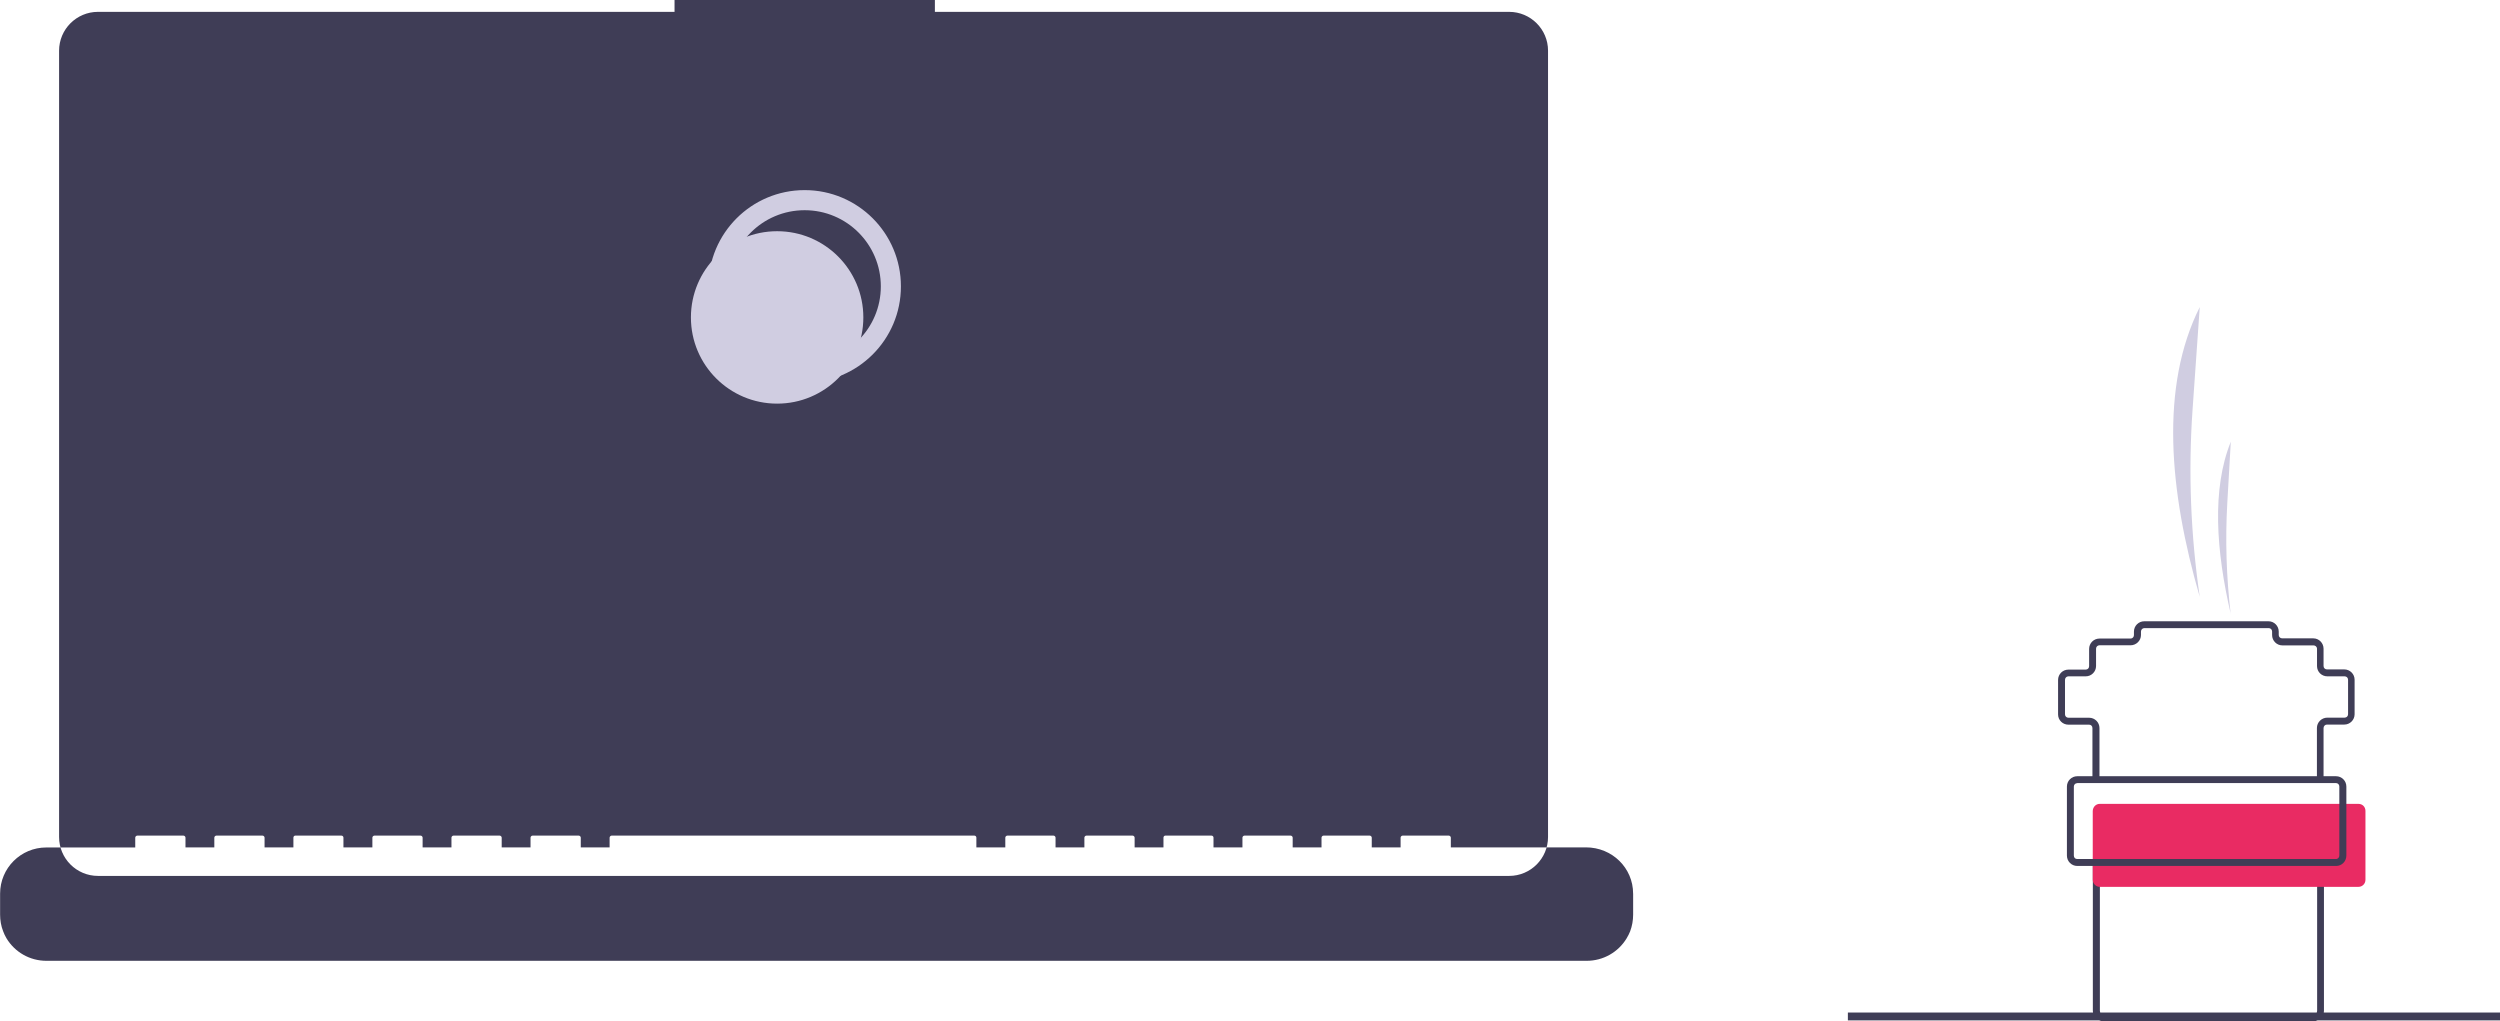
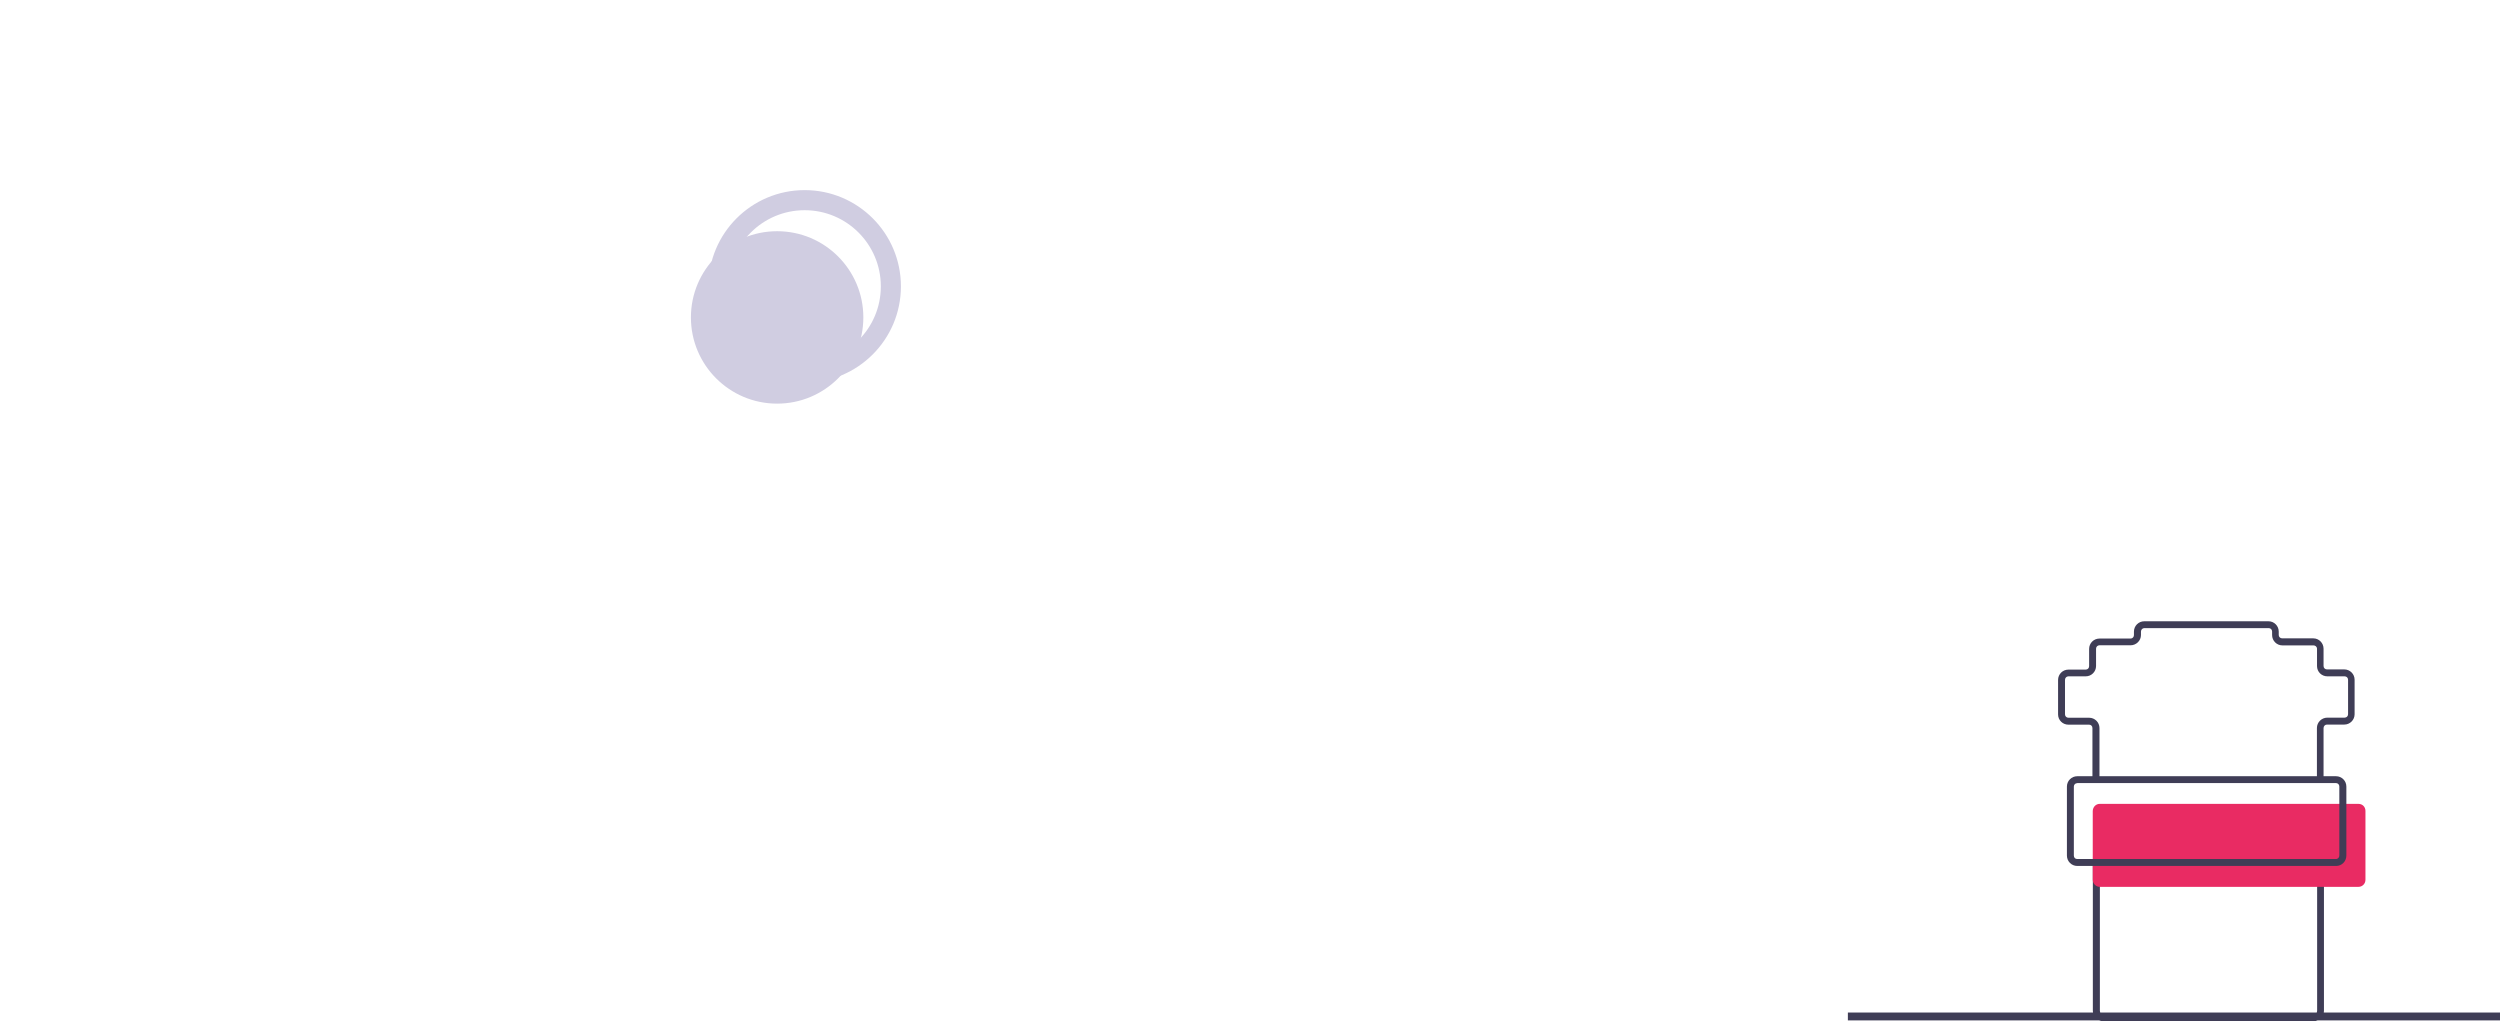
<svg xmlns="http://www.w3.org/2000/svg" viewBox="0 0 248.8 101.63" enable-background="new 0 0 248.8 101.63">
  <style type="text/css">.st0{fill:#3F3D56;} .st1{fill:#085198;} .st2{fill:none;stroke:#72547C;stroke-miterlimit:10;} .st3{fill:#D0CDE1;} .st4{fill:#2F2E41;} .st5{fill:#FFB8B8;} .st6{fill:#E92B63;} .st7{opacity:0.13;fill:#72547C;} .st8{fill:none;stroke:#D0CDE1;stroke-width:2;stroke-miterlimit:10;}</style>
-   <path d="M162.53 88.94v2.08c0 .57-.1 1.14-.3 1.67-.1.23-.2.46-.34.68-.84 1.4-2.35 2.25-3.98 2.25H4.62c-1.64 0-3.14-.85-3.98-2.25-.13-.22-.24-.45-.33-.7-.2-.5-.3-1.08-.3-1.65v-2.08c0-2.55 2.06-4.6 4.6-4.6h8.85v-.98c0-.1.1-.2.2-.2h4.6c.1 0 .2.1.2.2v.97h2.87v-.97c0-.1.1-.2.2-.2h4.6c.1 0 .2.1.2.2v.97h2.87v-.97c0-.1.08-.2.18-.2h4.6c.12 0 .2.1.2.2v.97h2.88v-.97c0-.1.1-.2.2-.2h4.6c.1 0 .2.1.2.2v.97h2.87v-.97c0-.1.1-.2.2-.2h4.6c.1 0 .2.1.2.2v.97h2.87v-.97c0-.1.1-.2.2-.2h4.6c.1 0 .2.1.2.2v.97h2.87v-.97c0-.1.1-.2.2-.2h36.1c.12 0 .2.1.2.2v.97h2.88v-.97c0-.1.1-.2.2-.2h4.6c.1 0 .2.1.2.2v.97h2.87v-.97c0-.1.1-.2.2-.2h4.6c.1 0 .2.1.2.2v.97h2.87v-.97c0-.1.08-.2.18-.2h4.6c.12 0 .2.1.2.2v.97h2.88v-.97c0-.1.1-.2.2-.2h4.6c.1 0 .2.1.2.2v.97h2.87v-.97c0-.1.1-.2.2-.2h4.6c.1 0 .2.1.2.2v.97h2.87v-.97c0-.1.1-.2.2-.2h4.6c.1 0 .2.1.2.2v.97h13.44c2.63 0 4.7 2.06 4.7 4.6zM150.2 1.18H93.04V0H67.13v1.18H9.75c-2.13 0-3.87 1.73-3.87 3.87V83.3c0 2.13 1.73 3.87 3.87 3.87H150.2c2.12 0 3.86-1.73 3.86-3.87V5.04c0-2.13-1.74-3.86-3.87-3.86z" class="st0" />
  <circle cx="80.08" cy="28.5" r="8.58" class="st8" />
  <circle cx="77.34" cy="31.59" r="8.58" class="st3" />
  <path d="M183.9 100.77h64.9v.78h-64.9zM231.28 77.6h-.7v-5.15c0-.57.47-1.03 1.04-1.03h1.72c.2 0 .34-.15.34-.34v-3.43c0-.2-.15-.34-.34-.34h-1.72c-.57 0-1.03-.45-1.03-1.02v-1.72c0-.2-.16-.34-.35-.34h-3.1c-.56 0-1.02-.46-1.02-1.03v-.35c0-.2-.15-.34-.34-.34h-12.37c-.2 0-.34.16-.34.35v.34c0 .56-.47 1.02-1.04 1.02h-3.1c-.18 0-.33.15-.33.34v1.72c0 .57-.46 1.03-1.03 1.03h-1.72c-.2 0-.34.16-.34.35v3.43c0 .2.15.34.34.34h2.06c.57 0 1.03.46 1.03 1.03v5.15h-.7v-5.15c0-.2-.14-.34-.33-.34h-2.06c-.57 0-1.03-.45-1.03-1.02v-3.43c0-.57.46-1.03 1.03-1.03h1.72c.2 0 .34-.15.34-.34v-1.72c0-.57.46-1.03 1.03-1.03h3.1c.18 0 .33-.15.33-.34v-.35c0-.57.46-1.03 1.03-1.03h12.36c.56 0 1.02.46 1.02 1.03v.34c0 .18.15.33.34.33h3.1c.56 0 1.02.46 1.02 1.03v1.72c0 .2.15.34.34.34h1.72c.57 0 1.03.46 1.03 1.03v3.43c0 .57-.46 1.03-1.03 1.03h-1.72c-.2 0-.34.16-.34.35v5.15zM230.25 101.63H209.3c-.56 0-1.02-.46-1.02-1.03V85.84h.7v14.76c0 .2.14.34.33.34h20.95c.2 0 .34-.15.34-.34V85.84h.68v14.76c0 .57-.46 1.03-1.03 1.03z" class="st0" />
  <path d="M208.96 80h25.75c.4 0 .7.3.7.7v6.86c0 .38-.3.7-.7.7h-25.74c-.38 0-.7-.32-.7-.7V80.7c.02-.4.32-.7.7-.7z" class="st6" />
-   <path d="M232.48 86.18h-25.75c-.57 0-1.03-.46-1.03-1.03v-6.87c0-.57.46-1.03 1.03-1.03h25.75c.57 0 1.03.46 1.03 1.03v6.87c0 .57-.45 1.03-1.02 1.03zm-25.75-8.24c-.2 0-.34.15-.34.34v6.87c0 .2.14.34.33.34h25.75c.2 0 .34-.16.34-.35v-6.87c0-.2-.15-.34-.34-.34h-25.75z" class="st0" />
-   <path d="M218.92 59.4c-.9-6.15-1.15-12.38-.72-18.58l.72-10.26c-3.96 7.9-3.07 18.27 0 28.84zM222 61.12c-.43-3.67-.55-7.37-.34-11.06l.35-6.1c-1.9 4.7-1.47 10.86 0 17.16z" class="st3" />
+   <path d="M232.48 86.18h-25.75c-.57 0-1.03-.46-1.03-1.03v-6.87c0-.57.46-1.03 1.03-1.03h25.75c.57 0 1.03.46 1.03 1.03v6.87c0 .57-.45 1.03-1.02 1.03zm-25.75-8.24c-.2 0-.34.15-.34.34v6.87c0 .2.14.34.33.34h25.75c.2 0 .34-.16.34-.35v-6.87c0-.2-.15-.34-.34-.34h-25.75" class="st0" />
</svg>